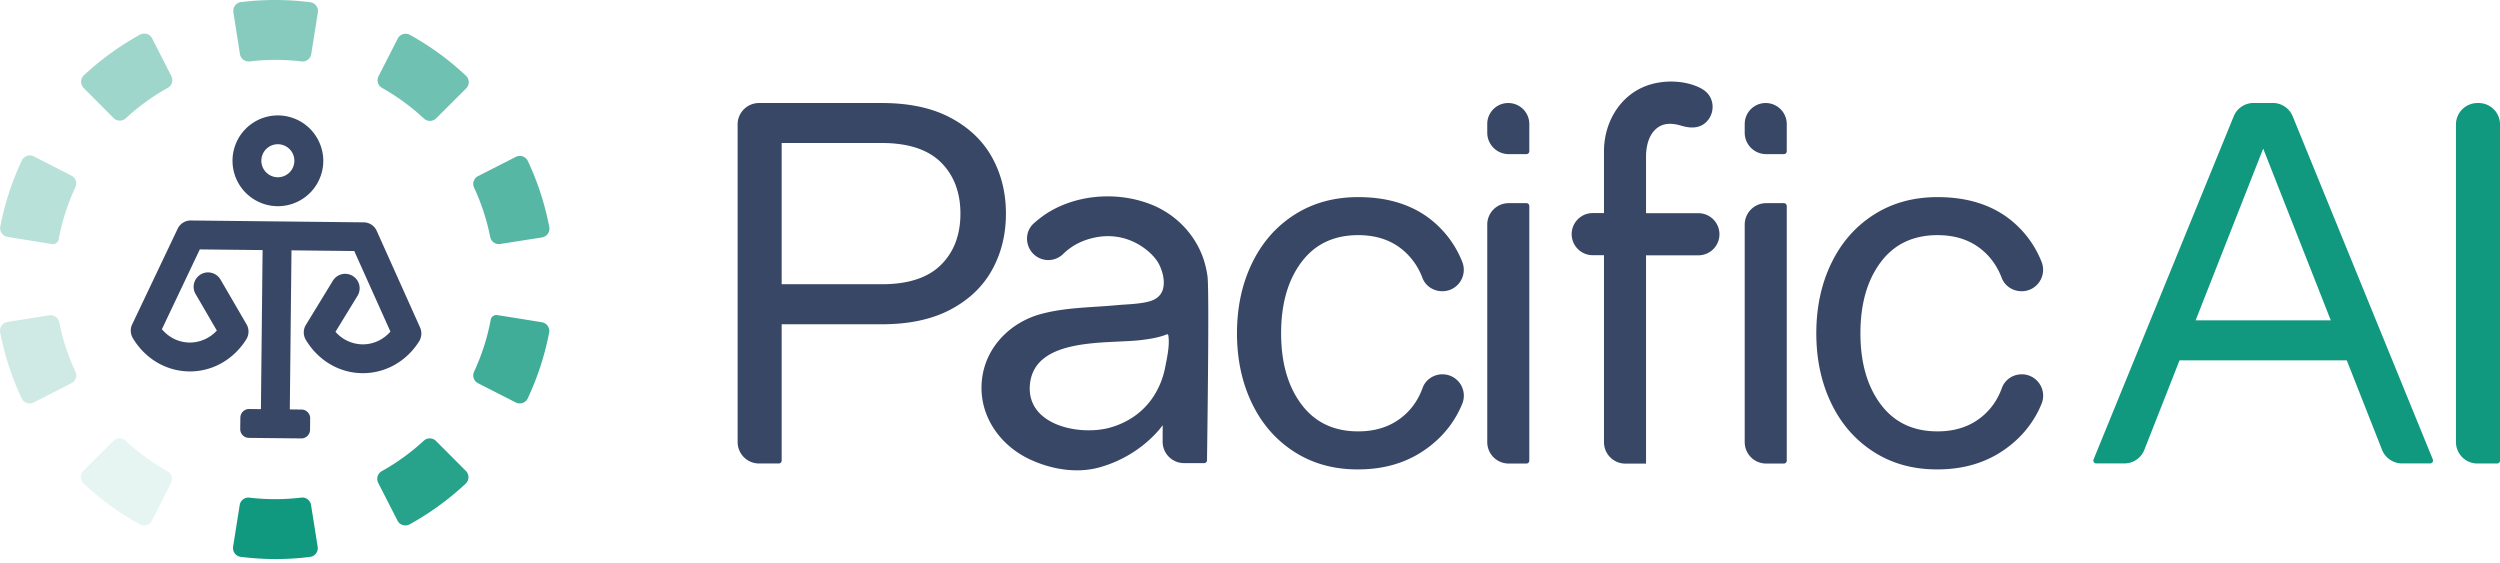
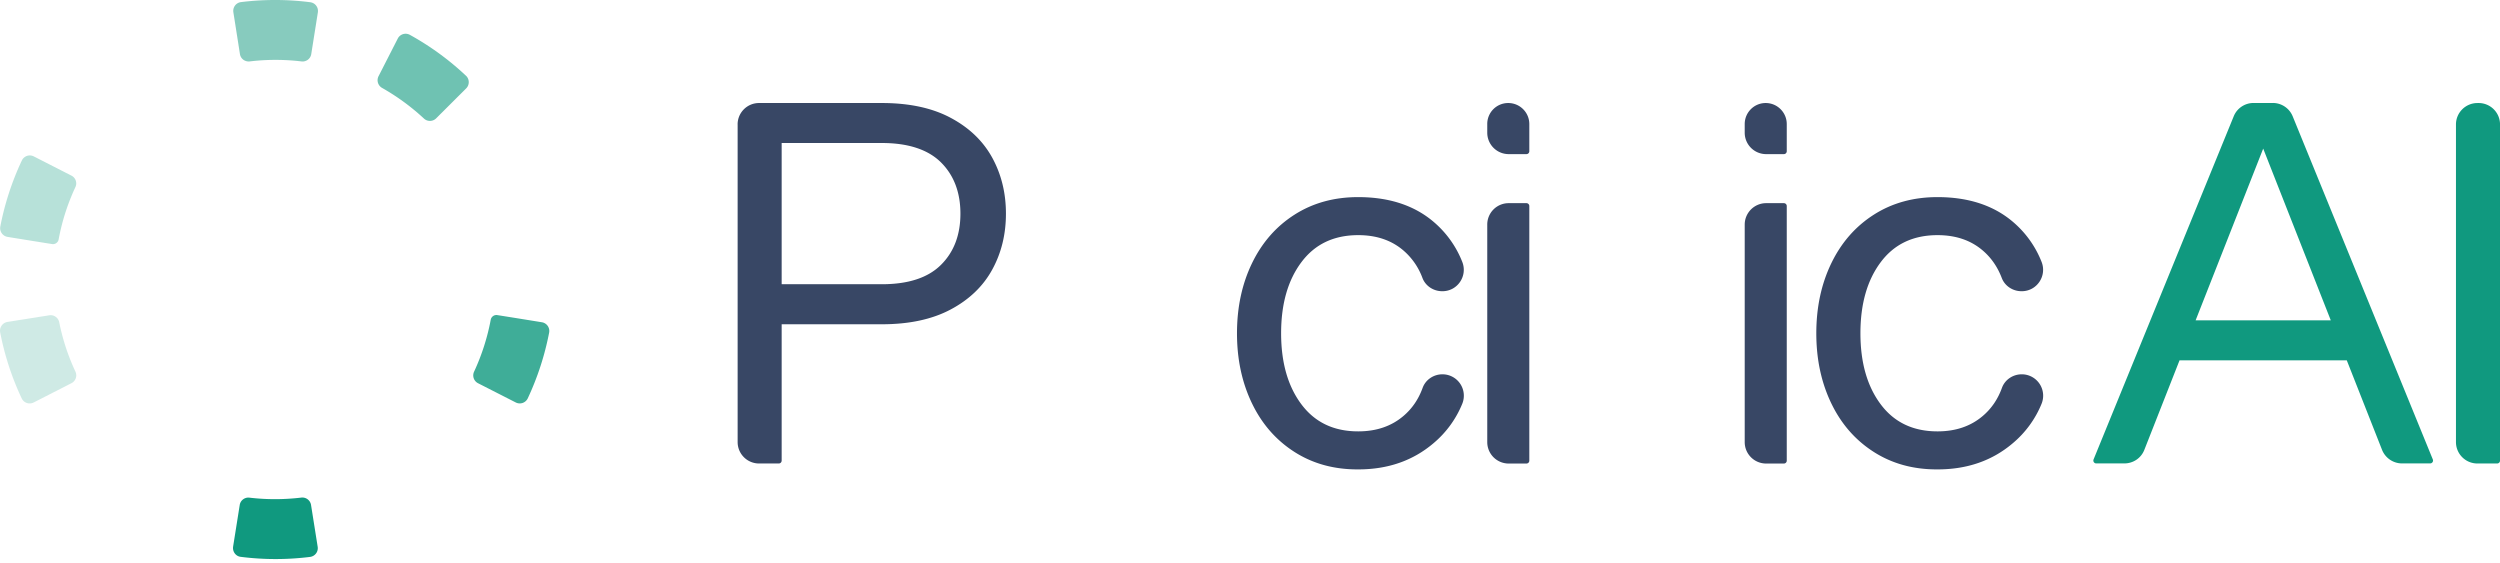
<svg xmlns="http://www.w3.org/2000/svg" width="182" height="41" fill="none">
  <path d="M53.698 9.06c0-.864.7-1.56 1.56-1.56h8.937c1.99 0 3.665.357 5.01 1.076 1.35.718 2.357 1.684 3.025 2.896.668 1.217 1.002 2.576 1.002 4.082 0 1.505-.334 2.869-1.002 4.081-.668 1.217-1.68 2.183-3.025 2.897-1.35.718-3.02 1.075-5.01 1.075h-7.29v9.925a.21.21 0 0 1-.21.21H55.26c-.865 0-1.56-.7-1.56-1.56V9.061Zm10.497 11.632c1.917 0 3.354-.466 4.301-1.404.947-.934 1.423-2.183 1.423-3.734 0-1.551-.476-2.8-1.423-3.739-.947-.933-2.384-1.404-4.301-1.404h-7.29v10.277h7.29v.004ZM94.244 32.905c-1.336-.851-2.37-2.027-3.098-3.537-.727-1.506-1.093-3.208-1.093-5.102 0-1.895.366-3.597 1.093-5.102.728-1.506 1.762-2.686 3.098-3.537 1.336-.851 2.878-1.277 4.63-1.277 2.284 0 4.137.618 5.56 1.858a7.355 7.355 0 0 1 2.018 2.855c.407 1.025-.343 2.137-1.441 2.137h-.023c-.627 0-1.208-.375-1.432-.96a4.843 4.843 0 0 0-1.414-2.028c-.86-.727-1.949-1.094-3.263-1.094-1.775 0-3.152.655-4.136 1.968s-1.478 3.038-1.478 5.175.494 3.862 1.478 5.175c.984 1.314 2.36 1.968 4.136 1.968 1.314 0 2.407-.37 3.281-1.112.641-.54 1.107-1.226 1.409-2.06.22-.599.806-.983 1.442-.983a1.557 1.557 0 0 1 1.441 2.146 7.384 7.384 0 0 1-2.086 2.865c-1.497 1.276-3.322 1.912-5.487 1.912-1.757.01-3.299-.416-4.635-1.267ZM136.418 32.905c-1.336-.851-2.37-2.027-3.098-3.537-.727-1.506-1.093-3.208-1.093-5.102 0-1.895.366-3.597 1.093-5.102.728-1.506 1.762-2.686 3.098-3.537 1.336-.851 2.878-1.277 4.631-1.277 2.283 0 4.136.618 5.559 1.858a7.355 7.355 0 0 1 2.018 2.855c.407 1.025-.343 2.137-1.441 2.137h-.023c-.627 0-1.208-.375-1.432-.96-.312-.82-.783-1.497-1.414-2.028-.861-.727-1.95-1.094-3.263-1.094-1.775 0-3.153.655-4.136 1.968-.984 1.313-1.478 3.038-1.478 5.175s.494 3.862 1.478 5.175c.983 1.314 2.361 1.968 4.136 1.968 1.313 0 2.407-.37 3.281-1.112.641-.54 1.107-1.226 1.409-2.06.22-.599.806-.983 1.442-.983a1.557 1.557 0 0 1 1.441 2.146 7.386 7.386 0 0 1-2.087 2.865c-1.496 1.276-3.322 1.912-5.486 1.912-1.757.01-3.299-.416-4.635-1.267ZM109.801 7.5c.846 0 1.533.687 1.533 1.533v1.977a.21.21 0 0 1-.211.21h-1.29a1.56 1.56 0 0 1-1.561-1.56v-.627a1.524 1.524 0 0 1 1.529-1.533Zm.032 7.29h1.29a.21.21 0 0 1 .211.21v18.536a.21.21 0 0 1-.211.21h-1.29a1.56 1.56 0 0 1-1.561-1.56V16.35a1.557 1.557 0 0 1 1.561-1.56ZM128.543 7.5c.846 0 1.533.687 1.533 1.533v1.977a.21.21 0 0 1-.211.21h-1.29c-.865 0-1.56-.7-1.56-1.56v-.627c0-.85.686-1.533 1.528-1.533Zm.032 7.29h1.29a.21.21 0 0 1 .211.21v18.536a.21.21 0 0 1-.211.21h-1.29c-.865 0-1.56-.7-1.56-1.56V16.35c0-.86.7-1.56 1.56-1.56Z" fill="#384765" />
  <path d="M170.846 26.233H158.67l-2.562 6.516c-.233.6-.81.988-1.455.988h-2.05a.21.21 0 0 1-.192-.288l10.204-24.983c.238-.586.809-.97 1.446-.97h1.4a1.56 1.56 0 0 1 1.446.97l10.203 24.983a.21.21 0 0 1-.192.288h-2.05c-.64 0-1.217-.393-1.455-.988l-2.567-6.516Zm-1.166-2.915-4.919-12.5-4.919 12.5h9.838ZM180.359 7.5h.082c.865 0 1.561.7 1.561 1.56v24.472a.21.21 0 0 1-.211.21h-1.437c-.865 0-1.56-.7-1.56-1.56V9.061c0-.86.7-1.56 1.565-1.56Z" fill="#10997F" />
-   <path d="M119.849 11.02a3.65 3.65 0 0 0-.018.379v4.122h3.812a1.533 1.533 0 0 1 0 3.066h-3.812v15.164h-1.501c-.865 0-1.56-.7-1.56-1.56V18.578h-.819a1.533 1.533 0 1 1 0-3.066h.819V11.01c0-1.958 1.011-3.83 2.796-4.644 1.208-.55 2.855-.582 4.077-.028.375.17.695.398.883.778a1.54 1.54 0 0 1-.183 1.624c-.49.618-1.204.627-1.908.421-.678-.201-1.355-.26-1.908.252-.444.412-.623 1.025-.678 1.606ZM87.673 19.04c-.554-1.83-1.945-3.354-3.761-4.109-2.32-.96-5.184-.837-7.376.403l-.096.055c-.421.247-.81.544-1.172.865-.846.75-.576 2.141.472 2.567a1.541 1.541 0 0 0 1.66-.334c.572-.554 1.245-.934 2.105-1.149 2.549-.636 4.32.97 4.791 1.753.32.54.54 1.336.366 1.958-.091.339-.316.586-.622.75-.632.339-2.023.348-2.727.417-1.853.174-3.757.155-5.564.654-2.155.595-3.88 2.306-4.228 4.512-.417 2.63 1.135 4.983 3.468 6.067 1.551.723 3.4 1.034 5.047.577 3.084-.856 4.58-3.03 4.608-3.075l-.005 1.199a1.56 1.56 0 0 0 1.56 1.565h1.46a.208.208 0 0 0 .21-.202c.024-1.597.17-12.14.042-13.352a6.977 6.977 0 0 0-.238-1.12Zm-3.706 9.834c-.705 1.075-1.771 1.857-3.121 2.246-2.22.64-6.19-.146-5.862-3.18.371-3.423 5.651-2.896 8.05-3.18.654-.078 1.326-.179 1.94-.43l.04.009c.023.041.042.064.046.11.1.723-.1 1.606-.242 2.32a5.928 5.928 0 0 1-.851 2.105ZM19.093 14.807a3.288 3.288 0 0 0 2.527-.102c.8-.371 1.41-1.035 1.712-1.859a3.269 3.269 0 0 0-.107-2.527 3.287 3.287 0 0 0-1.859-1.712 3.287 3.287 0 0 0-2.527.102 3.303 3.303 0 0 0 .254 6.097Zm.005-3.517a1.202 1.202 0 0 1 1.142-.79 1.2 1.2 0 0 1 1.078.697 1.201 1.201 0 0 1-1.102 1.707 1.203 1.203 0 0 1-1.117-1.614ZM30.586 23.85l-3.161-7.043a1.044 1.044 0 0 0-.946-.62l-12.585-.136a1.05 1.05 0 0 0-.96.6L9.62 23.62c-.156.322-.126.702.059 1.01.897 1.492 2.424 2.39 4.097 2.41 1.673.019 3.224-.854 4.151-2.332.21-.332.22-.756.024-1.093l-1.897-3.263a1.064 1.064 0 0 0-.897-.522 1.053 1.053 0 0 0-1.024.78c-.074.274-.035.556.107.796l1.546 2.658a2.664 2.664 0 0 1-1.985.873c-.78-.01-1.493-.351-2.015-.97l2.76-5.81 4.571.049-.122 11.58-.853-.01a.637.637 0 0 0-.644.629l-.01.829a.637.637 0 0 0 .63.644l3.809.039a.635.635 0 0 0 .644-.634l.01-.825a.635.635 0 0 0-.635-.643l-.848-.01.122-11.58 4.57.05 2.634 5.867c-.537.605-1.259.931-2.034.927a2.656 2.656 0 0 1-1.966-.913l1.605-2.624a1.05 1.05 0 0 0-.351-1.443 1.05 1.05 0 0 0-1.444.346l-1.966 3.22a1.048 1.048 0 0 0 0 1.092c.898 1.497 2.43 2.404 4.102 2.42 1.669.019 3.22-.85 4.146-2.323.176-.287.215-.668.069-.995Z" fill="#384765" />
-   <path opacity=".1" d="M6.084 35.196a19.994 19.994 0 0 0 4.102 2.98.641.641 0 0 0 .878-.278l1.395-2.746a.642.642 0 0 0-.269-.849 15.781 15.781 0 0 1-3.043-2.224.635.635 0 0 0-.888.01l-2.185 2.18a.65.65 0 0 0 .01.927Z" fill="#10997F" />
  <path opacity=".2" d="M.011 24.187a20.268 20.268 0 0 0 1.57 4.819.644.644 0 0 0 .874.293l2.751-1.405a.639.639 0 0 0 .283-.844 15.879 15.879 0 0 1-1.176-3.58.637.637 0 0 0-.721-.517l-3.044.483a.648.648 0 0 0-.537.75Z" fill="#10997F" />
  <path opacity=".3" d="m5.206 12.788-2.741-1.4a.64.64 0 0 0-.873.293 20.307 20.307 0 0 0-1.57 4.814.644.644 0 0 0 .526.751c.898.146 2.502.405 3.249.522a.419.419 0 0 0 .473-.341c.248-1.342.663-2.61 1.214-3.795a.633.633 0 0 0-.278-.844Z" fill="#10997F" />
-   <path opacity=".4" d="m12.478 5.549-1.4-2.751a.644.644 0 0 0-.878-.278 20.403 20.403 0 0 0-4.097 2.966.645.645 0 0 0-.01.921l2.18 2.19a.64.64 0 0 0 .888.01 16.141 16.141 0 0 1 3.049-2.21.642.642 0 0 0 .268-.848Z" fill="#10997F" />
  <path opacity=".5" d="M22.6.164a20.216 20.216 0 0 0-5.064-.01.642.642 0 0 0-.546.742l.478 3.043c.054.342.37.571.712.532a15.94 15.94 0 0 1 3.766 0 .638.638 0 0 0 .712-.527L23.14.905a.641.641 0 0 0-.542-.74Z" fill="#10997F" />
  <path opacity=".6" d="M33.93 5.52a20.171 20.171 0 0 0-4.097-2.986.641.641 0 0 0-.878.278l-1.4 2.742a.644.644 0 0 0 .264.848 16.167 16.167 0 0 1 3.039 2.224.64.64 0 0 0 .887-.004l2.186-2.18a.645.645 0 0 0 0-.923Z" fill="#10997F" />
-   <path opacity=".7" d="M39.989 16.533a20.252 20.252 0 0 0-1.566-4.819.644.644 0 0 0-.873-.292l-2.751 1.4a.639.639 0 0 0-.283.843 15.868 15.868 0 0 1 1.17 3.58c.069.342.38.571.722.518l3.044-.478a.645.645 0 0 0 .537-.752Z" fill="#10997F" />
  <path opacity=".8" d="m34.799 27.898 2.746 1.4a.644.644 0 0 0 .873-.292 20.36 20.36 0 0 0 1.56-4.795.642.642 0 0 0-.53-.751c-.898-.146-2.503-.405-3.25-.522a.42.42 0 0 0-.473.341 15.957 15.957 0 0 1-1.21 3.776.639.639 0 0 0 .284.843Z" fill="#10997F" />
-   <path opacity=".9" d="m27.53 35.147 1.406 2.75c.16.323.56.45.878.279a20.45 20.45 0 0 0 4.092-2.97.645.645 0 0 0 .01-.923l-2.18-2.185a.639.639 0 0 0-.888-.01 15.989 15.989 0 0 1-3.049 2.21.642.642 0 0 0-.268.849Z" fill="#10997F" />
  <path d="M17.517 40.537c1.687.215 3.385.215 5.063.005a.642.642 0 0 0 .546-.742l-.483-3.043a.641.641 0 0 0-.712-.532c-1.23.146-2.493.156-3.766.005a.638.638 0 0 0-.712.527l-.483 3.038c-.053.361.19.698.547.742Z" fill="#10997F" />
</svg>